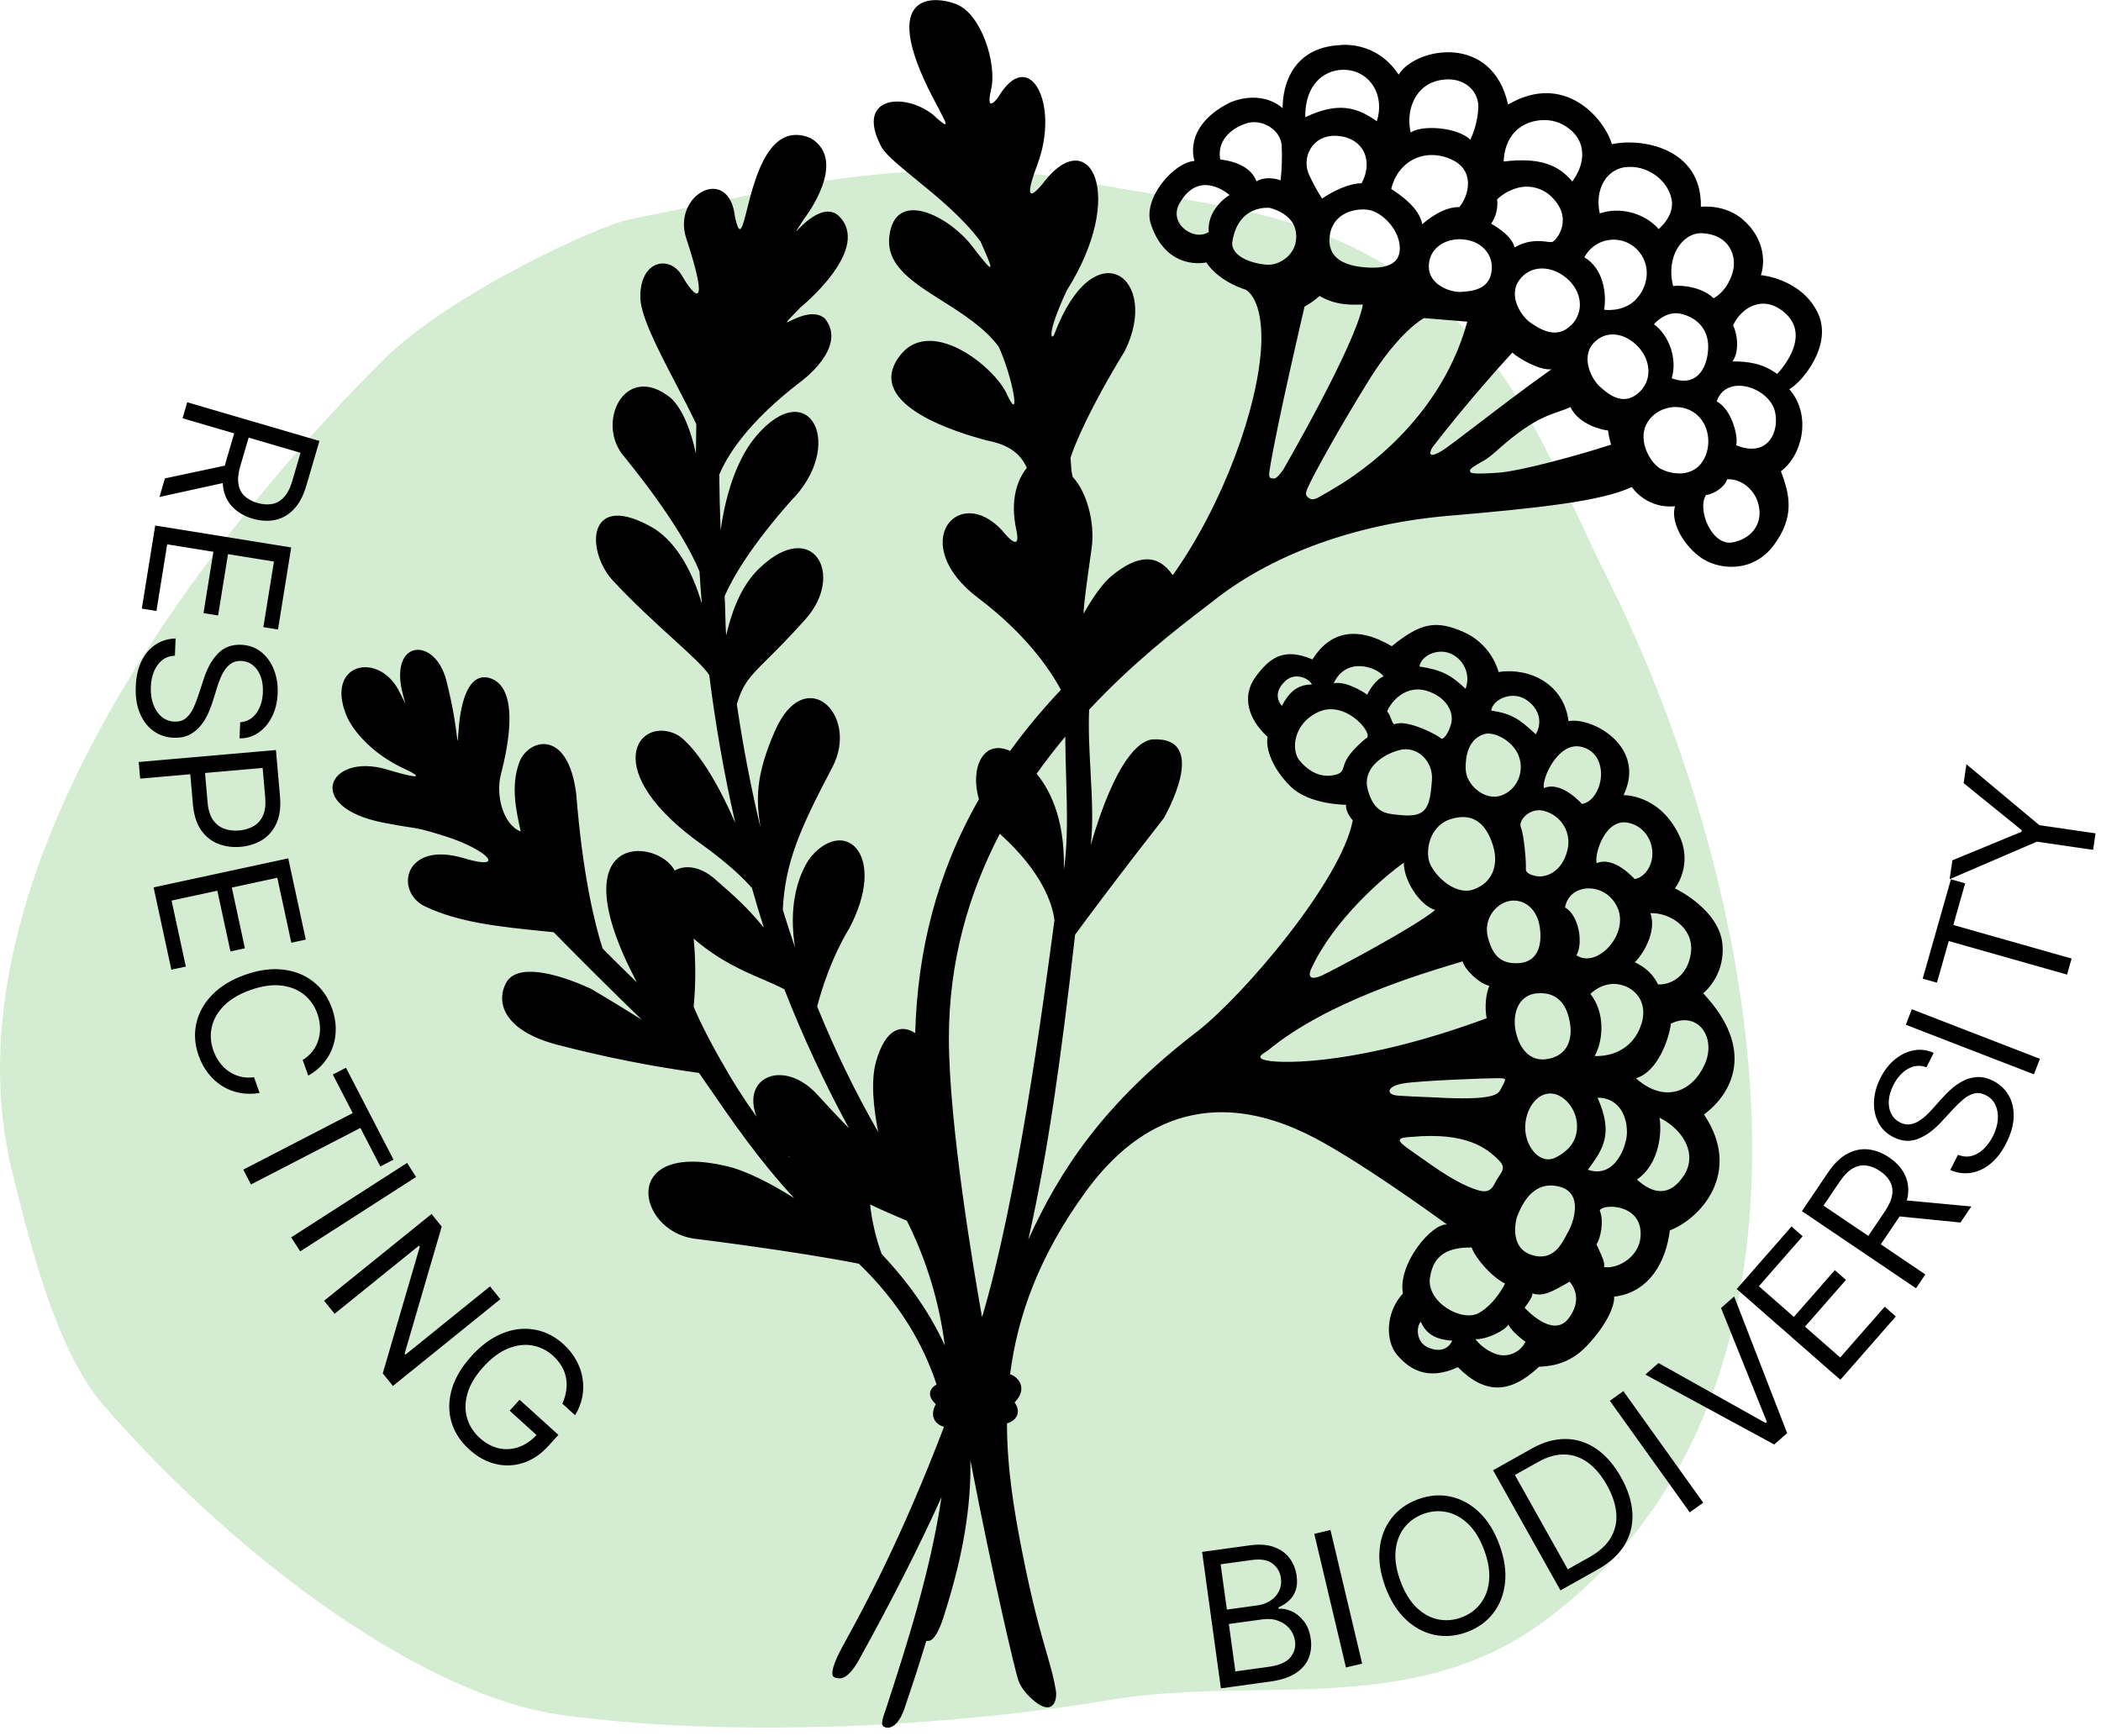
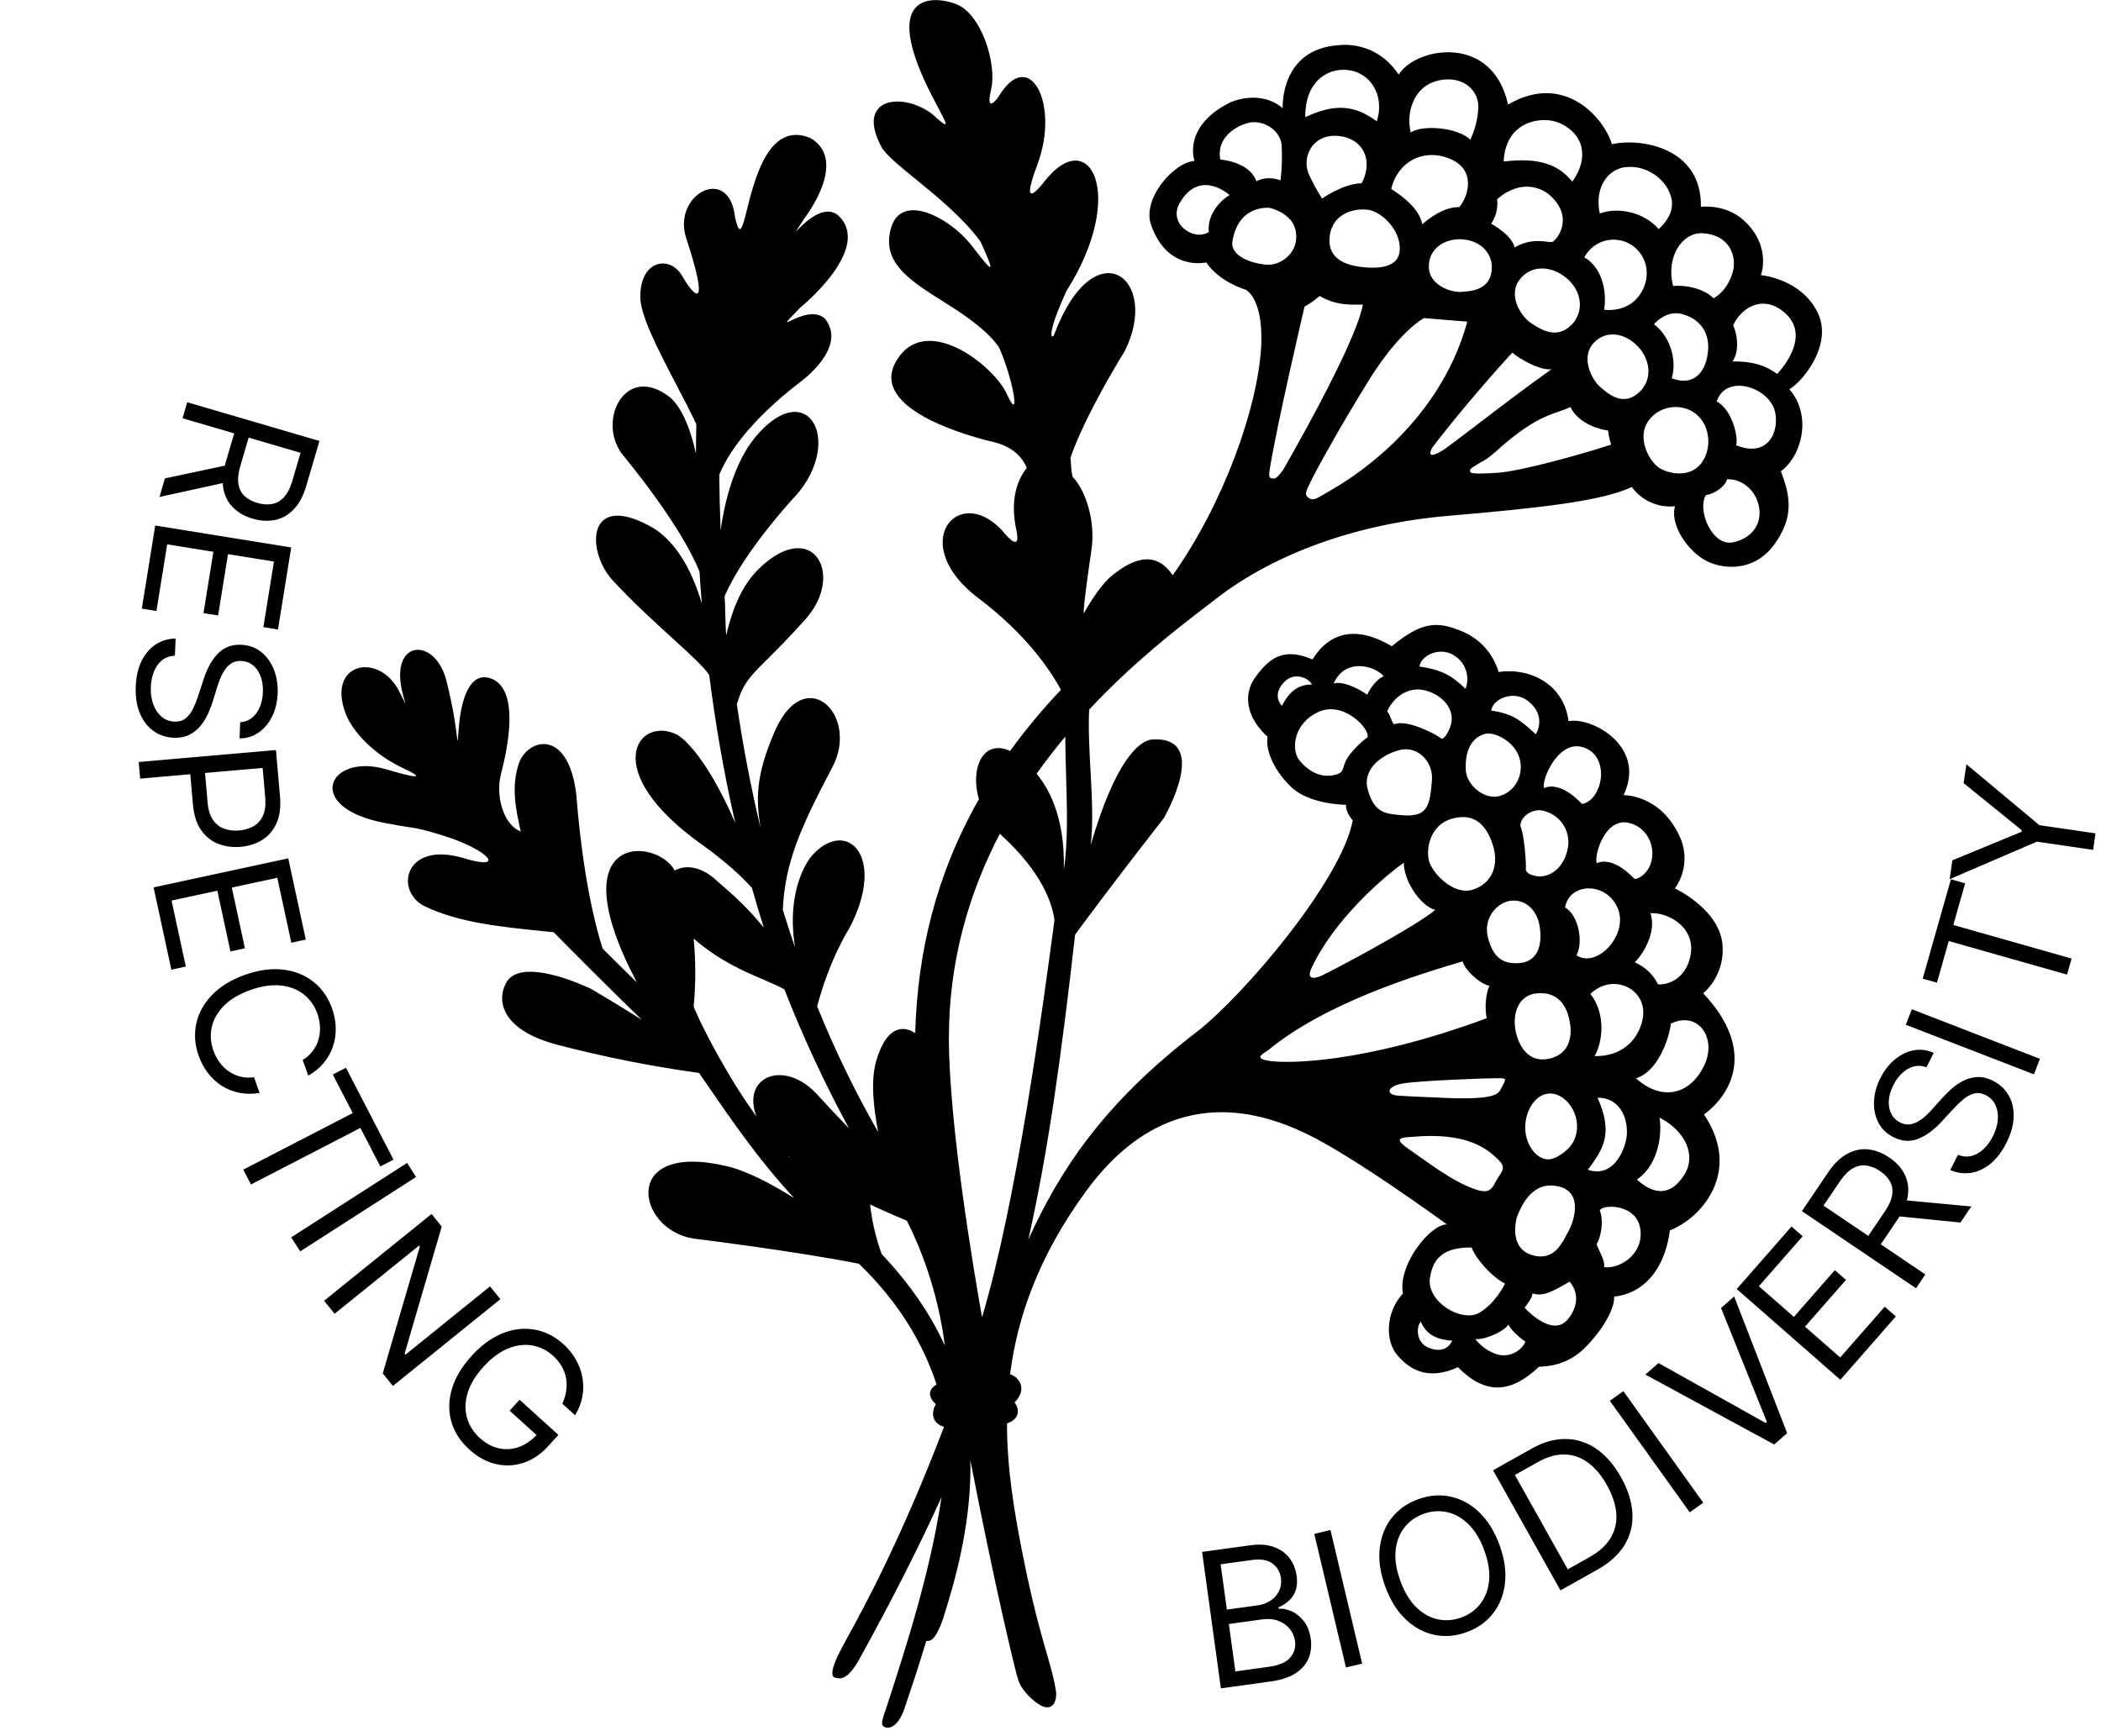
<svg xmlns="http://www.w3.org/2000/svg" width="259" height="214" viewBox="0 0 259 214" fill="none">
-   <path opacity="0.5" fill-rule="evenodd" clip-rule="evenodd" d="M47.171 44.453C55.33 36.292 73.688 27.829 77.641 27.038C79.359 26.694 82.998 25.95 86.685 25.196C89.818 24.554 92.952 23.916 96.086 23.283C107.675 20.965 121.601 20.013 133.245 22.343C136.29 22.952 139.301 23.447 142.276 23.936C152.763 25.659 162.799 27.309 172.284 33.632C184.245 41.608 188.955 51.72 194.338 63.277C195.546 65.87 196.788 68.535 198.152 71.265C216.672 108.307 229.609 170.447 190.627 199.688C179.543 208.001 167.206 208.199 154.761 208.399C148.826 208.494 142.867 208.589 137.008 209.566C116.618 212.965 90.174 214.295 69.276 211.449C52.378 209.146 29.515 192.479 12.835 173.345C7.04 166.698 3.858 153.924 1.773 145.558L1.546 144.649C-7.25 109.46 23.315 68.308 47.171 44.453Z" fill="#ABDBA6" />
  <path fill-rule="evenodd" clip-rule="evenodd" d="M210.059 137.41C213.573 134.811 216.44 129.364 209.963 122.47C210.766 121.758 211.398 120.874 211.812 119.885C212.226 118.895 212.412 117.825 212.356 116.754C212.199 112.202 206.475 109.535 206.475 109.535C207.152 108.583 207.556 107.464 207.643 106.299C207.729 105.134 207.494 103.967 206.964 102.926C204.546 97.907 200.143 98.037 200.143 98.037C203.027 92.043 196.24 88.354 193.361 88.914C192.79 84.322 188.552 82.278 184.742 82.852C184.427 81.781 183.886 80.791 183.156 79.947C182.426 79.103 181.523 78.425 180.509 77.96C177.083 76.435 175.188 76.729 171.571 79.674C167.176 77.075 163.899 77.927 161.792 81.303C158.257 79.792 156.518 81.088 154.774 83.465C153.029 85.841 153.889 88.714 156.265 90.848C155.99 92.246 156.814 94.738 159.122 96.99C161.429 99.243 165.937 99.223 165.937 99.223C165.843 100.168 166.761 101.146 166.761 101.146C165.387 108.546 153.244 122.827 147.508 127.241C135.955 136.108 130.612 144.373 126.764 152.834C129.209 142.005 130.837 130.194 132.532 115.24C134.065 113.147 137.584 108.406 143.47 100.866C143.47 100.866 149.359 90.744 142.023 91.167C140.435 91.343 137.51 93.688 134.458 104.192C134.783 101.513 134.61 98.327 134.435 95.095V95.095V95.095V95.094V95.094V95.094V95.094V95.094V95.094V95.094V95.094V95.094V95.094V95.094V95.094V95.093V95.093V95.093V95.093V95.093V95.093V95.093C134.295 92.51 134.153 89.899 134.263 87.494C139.701 81.664 145.153 77.48 148.484 74.924L148.485 74.923C148.978 74.544 149.425 74.202 149.818 73.894C157.111 68.2 167.384 64.555 178.498 63.602C189.612 62.649 197.451 61.806 201.154 60.045C201.758 60.873 202.568 61.527 203.504 61.943C204.441 62.359 205.47 62.522 206.488 62.415C205.956 64.113 207.214 66.879 209.483 68.61C211.751 70.34 216.075 70.694 218.649 67.236C221.223 63.778 220.687 61.089 219.539 58.106C222.14 56.183 223.406 51.239 220.58 47.981C221.931 47.308 226.117 42.6 224.033 38.46C221.948 34.321 217.075 33.925 217.075 33.925C217.608 32.348 217.556 29.475 214.921 27.127C212.644 25.099 209.675 25.498 209.675 25.498C209.82 18.177 202.258 16.983 198.704 17.779C197.773 14.59 192.853 8.813 185.906 12.893C183.984 4.103 174.554 5.795 172.419 9.198C169.565 4.891 165.118 5.564 165.118 5.564C157.74 5.99 158.122 13.338 158.122 13.338C155.197 10.882 151.551 12.675 151.551 12.675C145.698 15.669 147.255 19.842 147.255 19.842C144.662 20.02 140.809 24.512 141.877 27.654C143.871 33.53 148.7 32.351 148.7 32.351C150.348 34.823 153.595 35.724 153.595 35.724C155.518 37.054 155.559 40.962 155.474 42.646C155.081 50.214 150.843 62.072 144.572 70.917C142.696 68.217 140.237 68.36 136.99 71.041C135.427 72.329 133.694 75.46 133.694 75.46C133.694 75.46 133.145 77.441 134.559 67.695C135.051 64.319 133.873 60.487 132.23 58.798C132.075 58.202 132.049 57.695 132.027 57.249V57.249C132.012 56.968 131.999 56.711 131.955 56.471C132.477 54.823 134.334 50.34 138.669 43.259C143.124 34.241 134.897 28.135 129.972 41.207C129.698 41.938 128.819 41.608 131.499 35.823C138.96 24.012 134.334 15.282 128.786 22.325C128.786 22.325 125.415 26.849 127.874 20.312C130.722 12.752 126.841 5.525 123.028 12.027C123.028 12.027 121.427 14.208 122.177 11.038C122.927 7.868 120.971 1.672 117.848 0.496C114.724 -0.68 107.92 -0.792 115.689 13.329C115.806 13.59 115.959 13.881 116.104 14.159C116.671 15.241 117.128 16.115 114.999 14.126C111.414 11.299 105.245 11.912 108.753 18.293C109.496 19.334 111.071 20.616 112.931 22.131C115.514 24.235 118.647 26.786 120.864 29.758C122.786 34.024 122.476 33.76 119.765 30.258C117.054 26.756 110.343 23.116 109.632 29.143C109.21 32.714 112.486 34.783 116.136 37.087C118.645 38.672 121.331 40.367 123.113 42.74C124.899 46.679 125.885 52.477 124.119 48.582C122.547 45.116 114.398 38.68 110.722 44.146C106.617 50.105 118.737 53.492 121.134 54.162C121.245 54.193 121.335 54.219 121.402 54.238C121.524 54.272 121.676 54.306 121.85 54.346L121.851 54.346C123.092 54.626 125.492 55.169 126.585 57.683C125.377 59.18 124.492 61.676 125.294 65.374C125.987 68.582 123.556 65.421 123.556 65.421C118.109 59.493 111.744 67.069 120.622 73.757C126.355 78.094 129.332 82.369 130.785 85.049C128.533 87.421 126.44 89.939 124.52 92.587C121.21 91.065 119.545 94.688 120.674 98.545C115.458 107.692 113.109 117.262 112.821 127.373C111.154 126.274 109.162 126.727 107.981 130.925C107.322 133.397 107.693 136.564 108.256 139.574C105.401 134.589 102.888 129.416 100.735 124.09C102.298 118.146 104.679 114.49 104.679 114.49C109.423 105.514 104.303 100.674 100.04 105.555C100.04 105.555 96.785 109.219 98.01 116.817C97.477 115.264 96.973 113.714 96.499 112.166C96.774 106.335 98.636 102.138 102.603 94.609C106.014 88.14 99.249 81.638 95.532 90.115C93.06 95.749 93.23 98.707 93.752 102.061C92.519 96.864 91.555 91.752 90.832 86.819C91.618 84.233 92.413 83.443 94.586 81.282C95.717 80.159 97.22 78.664 99.29 76.353C104.207 70.859 100.21 63.814 93.689 69.991C91.832 71.749 90.467 74.282 89.522 78.331C89.463 77.718 89.436 76.686 89.409 75.69V75.69V75.69V75.69V75.689C89.387 74.837 89.365 74.011 89.324 73.499C90.36 71.142 92.59 67.33 97.43 61.83C104.366 54.941 99.782 46.006 93.164 53.826C91.997 55.23 89.813 58.496 88.833 65.363C88.737 62.965 88.687 60.679 88.668 58.515C89.605 56.265 92.085 52.131 98.661 47.093C98.661 47.093 104.589 42.85 101.682 39.268C100.393 38.143 98.38 39.107 97.475 39.54C97.207 39.668 97.036 39.75 97.01 39.717C96.964 39.66 97.366 39.247 98.475 38.111L98.686 37.894C98.686 37.894 107.714 30.593 103.295 26.525C101.491 25.091 99.06 27.593 98.35 28.324C98.228 28.448 98.157 28.522 98.148 28.515C98.135 28.505 98.246 28.334 98.514 27.923L98.514 27.923L98.515 27.922L98.515 27.922C98.676 27.675 98.894 27.341 99.174 26.904C99.174 26.904 104.696 19.828 99.905 17.015C94.826 14.919 93.062 21.938 92.084 25.831C91.491 28.191 91.186 29.403 90.607 26.742C89.865 20.199 82.831 23.995 84.591 29.357C87.561 38.397 85.69 36.84 83.995 33.862C82.482 31.489 79.051 32.101 78.936 36.334C78.786 38.627 81.007 42.888 83.31 47.306C84.183 48.981 85.067 50.678 85.839 52.299C85.815 53.458 85.8 54.667 85.795 55.925C85.149 53.008 84.166 50.45 82.682 49.057C76.994 44.481 73.321 52.247 76.996 56.356C82.976 63.739 85.322 68.236 86.229 70.461C86.308 71.763 86.404 73.082 86.517 74.427C85.457 70.818 83.638 67.093 80.641 65.165C72.431 60.344 72.154 67.673 75.422 71.439C77.941 74.177 80.682 76.673 82.93 78.722L82.93 78.722L82.93 78.722C85.108 80.706 86.824 82.269 87.429 83.223C88.168 89.071 89.206 95.202 90.643 101.47C86.613 92.175 83.501 90.604 83.501 90.604C78.719 88.107 73.513 94.999 86.778 104.308C89.742 106.469 91.574 108.208 92.697 109.485C93.155 111.11 93.642 112.737 94.159 114.367C92.17 111.938 90.673 110.584 88.064 108.324C86.292 106.788 84.402 106.61 83.18 107.335C80.952 103.201 68.668 102.459 78.51 121.121C76.876 119.536 75.461 118.13 74.288 116.949C73.255 113.71 71.816 107.716 71.036 97.894C70.011 89.653 65.031 91.134 63.996 94.048C62.969 96.938 63.595 99.788 64.179 102.444L64.193 102.511H64.169C61.919 101.588 61.128 97.916 61.732 95.556C64.092 86.401 62.067 84.041 60.29 83.58C57.777 82.926 56.851 86.492 56.582 89.45C56.532 89.994 56.499 90.416 56.476 90.72L56.476 90.72C56.444 91.13 56.429 91.328 56.41 91.328C56.392 91.329 56.372 91.157 56.331 90.824C56.211 89.836 55.919 87.431 55.027 83.915C53.626 78.399 47.872 78.828 49.665 85.624C49.757 85.971 49.829 86.231 49.88 86.413C49.942 86.638 49.971 86.742 49.963 86.745C49.957 86.748 49.922 86.673 49.858 86.534C49.73 86.256 49.483 85.721 49.099 85.025C46.534 80.344 40.18 81.775 42.653 88.093C43.202 89.521 45.38 92.837 50.297 94.996C50.297 94.996 53.78 96.685 47.674 94.867C40.532 92.741 37.296 99.481 47.3 101.44C48.843 101.743 49.722 101.876 50.392 101.977C51.63 102.164 52.153 102.243 54.838 103.088C60.213 104.788 62.507 107.417 57.194 105.816C49.8 103.588 48.575 109.936 52.412 111.763C56.631 113.76 61.601 114.264 67.117 114.822L67.132 114.824C67.504 114.861 67.879 114.899 68.256 114.938C70.261 116.995 75.815 122.563 79.131 125.736C75.741 123.599 72.813 121.89 72.813 121.89C68.201 119.792 63.685 118.847 62.408 121.149C61.131 123.45 61.925 127.038 68.726 128.818C74.469 130.316 80.296 131.474 86.176 132.287C86.5 132.756 86.825 133.229 87.153 133.705C90.279 138.254 93.624 143.122 97.906 147.722C94.999 145.895 92.027 144.354 89.569 143.774C76.417 140.681 78.441 151.603 85.465 152.704C85.465 152.704 97.812 154.215 105.88 155.808C110.86 160.613 113.81 165.697 115.455 170.696C114.584 171.191 114.225 172.092 115.367 173.122C114.697 174.295 114.977 175.514 116.37 175.921C111.067 189.852 106.379 198.407 104.357 202.097L104.357 202.098C103.947 202.846 103.647 203.394 103.473 203.746C102.039 206.664 102.751 206.817 103.061 206.867C103.086 206.871 103.116 206.878 103.149 206.886C103.53 206.976 104.45 207.194 105.877 204.669C109.923 197.343 113.269 190.773 116.07 184.573C114.658 193.92 111.785 202.779 109.342 210.313L109.203 210.74C108.61 212.371 108.558 212.825 109.203 212.987C109.849 213.149 110.824 212.641 111.511 210.613C112.197 208.586 113.159 205.73 114.186 202.321C114.292 202.325 114.399 202.32 114.505 202.307C115.59 202.178 116.482 198.824 116.482 198.824C118.68 191.957 119.743 185.752 119.622 180.033C122.482 194.849 125.149 206.054 125.531 207.161C125.937 208.339 127.066 209.452 127.92 210.039C129.843 211.358 130.343 209.581 130.167 208.452C129.932 206.962 129.548 205.629 129.03 203.831C128.281 201.235 127.253 197.669 125.992 191.259C125.02 186.315 124.138 181.055 124.135 175.501C125.531 175.053 125.833 173.924 125.069 172.918C126.791 171.155 125.484 169.721 124.52 169.435C125.412 162.398 128.027 154.899 133.859 146.898C143.728 133.383 155.114 136.959 160.929 139.726C166.893 142.558 178.374 150.966 178.374 150.966C176.427 150.859 172.276 155.888 172.947 159.481C170.774 161.821 170.771 165.356 172.23 167.057C173.688 168.757 175.908 170.312 179.726 168.567C183.129 172.007 186.228 171.809 189.722 168.51C190.941 168.455 193.359 168.309 195.589 165.963C198.22 163.189 199.061 160.879 198.981 159.868C203.319 159.371 205.384 155.539 205.848 151.702C209.694 150.21 214.82 144.511 210.065 137.418L210.059 137.41ZM158.023 87.022C158.023 87.022 156.617 85.648 158.468 83.945C159.66 82.847 161.366 83.621 161.729 84.393C159.754 84.393 158.8 85.577 158.023 87.022ZM165.95 93.719C165.788 94.039 165.705 94.307 165.636 94.533C165.471 95.069 165.379 95.367 164.459 95.564C162.717 95.944 161.215 95.015 160.177 93.735C159.138 92.455 159.427 89.15 162.586 87.755C165.744 86.36 169.038 90.065 168.557 90.925C168.046 91.252 166.514 92.636 165.95 93.719ZM168.546 85.654C168.052 85.278 165.857 83.915 164.409 84.253C165.961 80.855 169.802 82.286 170.576 83.399C169.752 83.635 168.81 85.025 168.546 85.654ZM157.045 58.996C157.023 58.993 157.002 58.992 156.98 58.99C156.955 58.988 156.93 58.987 156.906 58.986C156.591 58.969 156.368 58.957 156.496 58.048C157.375 52.453 160.817 37.801 160.817 37.801C161.484 37.435 162.107 36.994 162.673 36.485C164.574 37.606 166.295 37.578 167.591 37.556H167.591L167.594 37.556C167.671 37.555 167.748 37.554 167.822 37.553C167.887 37.552 167.951 37.551 168.013 37.551C167.093 42.564 158.207 57.878 158.207 57.878C158.207 57.878 157.43 59.05 157.048 59.007L157.045 58.996ZM164.036 60.465C163.783 60.61 163.558 60.742 163.357 60.859C162.233 61.519 161.85 61.743 161.36 61.41C160.784 61.017 160.932 60.69 161.547 59.427C162.163 58.163 164.918 53.06 168.73 46.91C172.543 40.759 175.54 39.218 175.54 39.218L180.882 39.658C177.276 52.867 165.706 59.501 164.036 60.457V60.465ZM177.69 55.62C176.652 56.206 176.497 56.098 176.389 56.022L176.375 56.013C176.265 55.938 176.336 55.477 176.663 55.048C180.341 50.252 184.852 45.173 186.428 43.473C187.214 44.207 189.859 45.712 191.254 45.525C188.136 47.74 184.722 50.348 182.08 52.366L182.08 52.366L182.079 52.367C179.86 54.062 178.186 55.34 177.69 55.62ZM184.558 24.58C185.142 24.022 185.837 23.593 186.599 23.322C187.329 23.033 188.124 22.946 188.9 23.071C189.675 23.195 190.403 23.526 191.007 24.028C194.216 26.844 191.831 29.695 191.351 29.832C191.227 29.868 191.008 29.841 190.714 29.804C189.867 29.699 188.389 29.515 186.706 30.516C186.376 28.926 183.821 27.583 183.821 27.583C184.422 26.704 184.684 25.637 184.558 24.58ZM184.544 58.292C181.731 58.477 181.275 58.35 181.248 58.172C181.244 58.15 181.239 58.13 181.233 58.109C181.191 57.962 181.151 57.822 182.072 57.273C182.337 57.115 182.534 57.006 182.699 56.914C183.183 56.645 183.398 56.526 184.316 55.743C188.398 52.054 190.389 51.362 192.106 50.764C192.612 50.588 193.095 50.42 193.6 50.187C194.6 52.348 197.547 53.029 198.231 53.076C198.3 53.669 198.428 54.253 198.613 54.82C194.644 56.114 187.376 58.117 184.56 58.295L184.544 58.292ZM195.306 31.744C195.617 31.142 196.075 30.627 196.636 30.247C197.198 29.866 197.845 29.633 198.52 29.567C199.195 29.502 199.876 29.606 200.5 29.871C201.124 30.136 201.672 30.554 202.094 31.085C203.637 33.008 203.069 35.612 201.508 37.073C199.948 38.534 197.745 38.188 197.745 38.188C198.111 36.051 197.547 33.005 195.317 31.736L195.306 31.744ZM216.883 62.775C217.113 64.698 215.932 66.363 213.68 66.857C211.013 67.448 209.161 62.761 210.312 61.026C211.246 60.954 212.644 60.031 212.9 59.103C214.443 58.941 216.583 60.284 216.883 62.77V62.775ZM214.02 54.897C214.325 53.996 213.564 50.533 211.628 49.486C212.795 46.02 218.023 47.739 218.789 50.667C219.415 53.071 218.047 56.529 214.02 54.897ZM219.789 38.372C223.711 41.427 219.075 46.105 219.075 46.105C217.237 44.756 215.432 44.566 213.581 44.558C214.49 43.242 214.13 41.012 213.644 40.127C214.493 38.205 217.039 36.224 219.791 38.372H219.789ZM209.864 56.93C208.527 58.891 206.085 58.49 204.777 57.831C203.47 57.172 201.926 54.433 202.918 52.384C203.909 50.335 206.653 49.53 208.686 50.769C210.719 52.008 211.158 55.002 209.856 56.93H209.864ZM209.856 28.756C213.196 28.929 214.188 31.574 213.578 33.634C212.867 36.018 211.232 36.771 211.232 36.771C210.004 35.524 207.631 35.101 206.258 35.266C205.313 31.695 207.387 28.629 209.856 28.756ZM207.269 38.702C209.345 39.207 210.743 40.77 210.565 43.168C210.397 45.467 209.123 47.772 206.079 46.64C206.769 44.363 205.865 41.454 203.895 39.976C203.895 39.976 205.324 38.229 207.269 38.702ZM201.879 48.538C200.017 50.052 198.278 48.626 197.196 47.643C196.114 46.66 194.883 43.99 196.435 42.309C197.987 40.627 200.333 41.026 201.953 42.762C203.574 44.498 203.709 47.058 201.879 48.53V48.538ZM200.363 20.617C202.907 20.279 205.555 22.086 206.06 24.539C206.491 26.632 204.464 28.242 204.464 28.242C202.761 26.239 199.599 25.454 197.212 26.319C196.575 23.476 197.918 20.93 200.363 20.603V20.617ZM193.68 40.086C191.925 41.864 189.95 40.655 188.708 39.812C187.467 38.968 185.887 36.428 187.291 34.529C188.694 32.631 191.191 32.708 193.076 34.255C194.96 35.801 195.408 38.375 193.68 40.111V40.086ZM192.246 15.164C195.441 16.612 195.817 19.652 193.826 22.386C192.106 20.306 189.79 19.383 185.362 19.913C185.59 14.832 190.183 14.236 192.246 15.172V15.164ZM180.19 29.514C182.415 29.591 184.168 31.217 183.876 33.442C183.582 35.708 181.473 35.914 180.097 35.988C178.721 36.062 176.16 35.079 176.136 32.903C176.111 30.728 177.962 29.418 180.19 29.494V29.514ZM179.899 25.525C178.512 25.525 177.042 26.187 175.325 27.643C174.963 25.684 172.853 24.182 171.505 23.292C172.307 19.924 175.499 18.23 178.745 19.578C181.992 20.927 181.036 24.188 179.899 25.525ZM176.897 10.036C180.045 9.083 182.289 10.967 182.242 13.211C182.184 14.601 181.85 15.965 181.259 17.224C179.704 15.713 175.402 15.343 173.9 16.334C173.26 13.491 174.534 10.766 176.897 10.047V10.036ZM168.78 25.891C170.293 26.165 172.331 28.088 172.543 30.253C172.754 32.417 171.183 33.241 168.096 32.947C165.703 32.719 163.508 31.796 163.94 28.967C164.371 26.138 167.263 25.605 168.78 25.891ZM167.857 22.594C165.599 22.622 162.976 24.484 162.976 24.484C162.396 23.571 161.876 22.621 161.418 21.641C160.372 19.532 161.693 16.584 164.786 16.746C167.879 16.908 169.422 19.619 167.857 22.594ZM165.934 8.613C168.914 8.827 170.746 11.733 169.73 14.953C167.258 13.184 164.937 12.544 160.904 14.45C160.869 9.995 163.673 8.448 165.934 8.613ZM153.96 15.131C155.658 14.744 157.839 15.988 157.996 17.908C158.071 19.352 158.027 20.8 157.864 22.237C157.864 22.237 156.273 21.575 154.894 22.353C154.298 20.765 152.595 19.93 150.423 19.655C149.942 17.046 152.257 15.535 153.96 15.131ZM146.206 28.385C147.781 29.467 148.979 28.633 149.015 28.608C148.773 26.334 150.621 24.596 151.571 24.047C151.571 24.047 147.838 20.655 145.366 25.146C144.748 26.272 145.05 27.585 146.206 28.385ZM156.325 32.64C154.691 32.59 151.793 31.752 151.903 29.909C152.584 25.132 156.532 25.63 156.532 25.63C156.532 25.63 159.221 26.234 159.696 28.327C160.317 31.033 157.963 32.686 156.325 32.64ZM121.061 162.404C119.998 156.426 117.007 138.687 116.974 128.156C116.944 118.415 119.509 109.969 123.259 102.786C123.28 102.807 123.299 102.828 123.319 102.85L123.34 102.873C123.348 102.883 123.357 102.892 123.366 102.902C123.376 102.912 123.386 102.922 123.396 102.931C128.475 107.56 129.714 111.384 129.989 113.427C128.588 123.978 125.338 148.139 121.061 162.404ZM131.145 107.206C131.321 100.465 129.071 96.957 127.791 95.394C128.931 93.784 130.115 92.266 131.321 90.821C131.328 92.444 131.376 94.101 131.425 95.749L131.425 95.75C131.544 99.839 131.662 103.876 131.145 107.211V107.206ZM88.877 130.785C86.325 126.247 85.512 124.129 85.512 124.129C85.775 121.329 85.775 118.51 85.512 115.71C85.549 115.742 85.582 115.775 85.616 115.807L85.616 115.807C85.659 115.849 85.702 115.891 85.753 115.932C88.802 118.494 91.559 119.681 93.945 120.707L93.945 120.707L93.945 120.707L93.945 120.707C94.925 121.129 95.843 121.523 96.691 121.975C98.989 127.847 101.649 133.569 104.657 139.11C103.619 138.053 102.344 136.704 100.74 134.946C96.735 130.551 91.352 132.661 93.258 137.676C91.67 135.464 90.211 133.162 88.888 130.782L88.877 130.785ZM97.128 142.508L97.337 142.665L97.23 142.626C97.217 142.611 97.204 142.596 97.192 142.582C97.178 142.565 97.164 142.549 97.15 142.532L97.142 142.523L97.128 142.508ZM108.69 154.622C107.97 152.645 107.49 150.59 107.259 148.499C108.632 149.15 110.132 149.817 111.791 150.499C114.208 155.332 115.792 160.539 116.474 165.9C114.667 161.934 112.079 158.209 108.69 154.622ZM210.153 131.219C208.675 134.542 205.263 136.141 201.668 132.946C204.371 132.152 205.763 128.04 205.98 126.206C209.293 124.601 211.636 127.889 210.153 131.219ZM196.935 135.339C199.08 135.306 200.58 136.987 200.561 139.662C200.561 141.115 199.187 145.392 195.743 144.222C197.699 141.599 198.891 139.734 196.935 135.339ZM189.458 122.478C191.829 122.234 193.238 123.709 193.578 126.423C193.765 127.887 193.43 130.013 190.922 130.543C188.414 131.073 187.186 128.952 186.824 127.024C186.461 125.096 187.074 122.714 189.45 122.467L189.458 122.478ZM187.302 118.742C185.22 118.899 184.063 118.017 183.431 115.619C182.8 113.221 184.5 111.345 186.134 111.073C187.769 110.801 189.494 111.933 189.826 114.369C190.158 116.806 189.384 118.583 187.302 118.74V118.742ZM190.906 134.822C192.719 134.677 194.518 136.792 194.405 139.058C194.336 140.533 193.63 141.742 191.812 142.695C189.994 143.648 188.266 141.676 188.043 139.503C187.821 137.33 189.093 134.971 190.906 134.833V134.822ZM186.986 150.098C187.519 148.71 188.845 145.532 192.122 146.277C195.399 147.021 193.853 150.996 193.304 151.894C193.232 152.011 193.153 152.163 193.063 152.335L193.061 152.337L193.061 152.338L193.061 152.338C192.461 153.483 191.383 155.543 188.821 154.732C185.871 153.798 186.986 150.098 186.986 150.098ZM203.439 112.592C205.73 112.466 208.848 114.347 208.45 117.451C208.051 120.555 205.722 121.467 204.39 121.368C203.799 120.168 202.94 119.316 201.525 118.635C202.349 117.91 204.318 114.963 203.448 112.592H203.439ZM202.349 126.222C201.692 128.436 199.756 130.276 196.581 130.208C197.721 128.12 197.83 124.774 196.056 122.541C196.056 122.541 197.797 120.69 200.198 121.533C201.756 122.083 203.113 123.684 202.363 126.222H202.349ZM200.682 101.434C203.453 101.984 204.448 105.233 203.113 107.244C202.379 108.343 201.5 108.376 201.5 108.376C201.5 108.376 198.984 105.483 196.831 106.428C196.512 105.329 197.877 100.874 200.676 101.434H200.682ZM199.404 111.925C200.838 115.171 196.905 119.47 194.331 117.784C195.191 116.32 194.669 112.881 192.933 111.881C193.457 108.807 197.973 108.675 199.404 111.925ZM194.831 92.057C197.605 92.606 197.951 95.977 196.614 97.984C195.886 99.083 195.004 99.116 195.004 99.116C195.004 99.116 192.488 96.221 190.334 97.169C190.021 96.07 192.032 91.494 194.836 92.057H194.831ZM190.331 99.981C190.847 100.11 191.332 100.34 191.757 100.659C192.183 100.979 192.539 101.38 192.807 101.839C193.074 102.299 193.247 102.807 193.314 103.334C193.382 103.862 193.342 104.397 193.199 104.909C192.534 107.549 190.452 108.351 189.17 107.969C188.002 107.736 188.098 107.145 188.098 107.145C188.164 106.321 187.87 102.912 187.491 102.033C187.112 101.154 188.59 99.523 190.331 99.973V99.981ZM188.343 86.409C190.782 88.31 189.323 90.529 189.323 90.529C187.368 88.739 186.502 88.013 183.83 87.609C184.008 86.173 186.577 85.028 188.357 86.423L188.343 86.409ZM182.921 90.521C184.19 90.095 186.728 91.43 187.315 93.471C187.865 95.35 186.961 97.427 185.016 98.097C183.072 98.767 180.748 96.814 180.685 94.867C180.61 92.472 181.429 91.021 182.921 90.521ZM178.874 100.976C181.327 100.223 183.14 101.22 184.069 104.316C184.764 106.634 183.992 108.884 181.597 109.68C179.201 110.477 176.465 107.612 176.125 106.002C175.784 104.393 176.424 101.731 178.872 100.976H178.874ZM179.517 80.99C180.109 81.433 180.542 82.056 180.749 82.766C180.957 83.476 180.928 84.234 180.668 84.926C178.869 83.209 177.671 82.583 174.985 82.179C175.161 80.74 177.732 79.572 179.512 80.992L179.517 80.99ZM176.243 85.297C178.509 86.17 179.264 87.986 178.863 89.321C178.548 90.4 177.913 91.348 177.586 91.002C177.259 90.656 173.532 88.667 171.958 89.274C171.763 89.349 171.632 89.01 171.48 88.618C171.351 88.285 171.207 87.914 170.996 87.722C171.414 86.623 173.307 84.165 176.243 85.297ZM172.477 92.488C174.727 91.884 176.696 93.878 176.523 96.177C176.273 99.608 175.861 100.825 172.625 100.492C172.56 100.485 172.495 100.479 172.429 100.473L172.325 100.463C170.816 100.318 169.356 100.178 168.596 97.306C167.956 94.883 170.227 93.092 172.477 92.488ZM161.676 119.371C164.393 113.499 170.422 108.216 173.051 106.371C173.051 108.552 175.001 111.612 176.916 112.194C174.609 114.191 164.063 119.792 162.893 120.3C161.723 120.808 161.108 120.596 161.676 119.371ZM156.161 130.752C154.819 130.468 155.475 130.046 156.041 129.681C156.097 129.645 156.152 129.609 156.204 129.575L156.235 129.554L156.272 129.529C156.285 129.52 156.297 129.511 156.309 129.503L156.331 129.487L156.356 129.469C163.455 123.599 175.04 120.115 179.318 118.828C179.712 118.709 180.045 118.61 180.305 118.528C180.536 119.487 182.209 121.195 183.602 121.55C183.179 122.451 183 124.148 183.267 125.544C167.928 131.216 158.27 131.191 156.169 130.749L156.161 130.752ZM172.938 133.586C174.974 133.235 183.261 132.927 184.566 132.935C185.705 132.943 185.693 132.966 185.274 133.766C185.214 133.882 185.144 134.015 185.069 134.166L185.049 134.206C184.712 134.904 184.315 135.729 176.743 135.3C173.987 135.188 173.786 135.175 172.983 135.123C172.804 135.111 172.596 135.098 172.323 135.081C170.823 134.987 170.903 133.935 172.938 133.586ZM173.79 141.764C171.985 140.519 172.246 140.261 174.018 140.171C180.778 139.55 183.283 141.569 184.747 143.027C185.576 143.842 185.274 144.298 184.799 145.012C184.633 145.261 184.447 145.541 184.28 145.878C183.665 147.115 182.984 147.153 180.907 146.263C178.964 145.429 176.704 143.825 174.955 142.583C174.533 142.284 174.141 142.005 173.79 141.764ZM176.026 166.126C174.545 165.466 174.576 163.596 175.141 162.958C175.933 164.758 177.391 165.17 179.023 165.301C179.023 165.301 178.325 167.142 176.026 166.126ZM176.287 157.503C176.735 154.394 178.932 153.798 181.412 153.806C181.923 155.199 183.915 157.459 185.533 158.256C185.533 158.256 184.42 160.64 182.355 161.86C180.289 163.079 175.834 160.61 176.273 157.503H176.287ZM184.159 166.842C183.261 166.473 182.476 165.876 181.879 165.109C183.3 165.175 185.648 163.983 185.945 163.291C186.219 164.032 187.755 165.258 188.057 165.422C187.719 166.119 187.123 166.657 186.396 166.922C185.668 167.187 184.866 167.158 184.159 166.842ZM193.224 162.722C191.26 164.961 187.942 161.228 187.942 161.228C187.942 161.228 189.04 159.868 188.892 159.462C190.216 159.893 191.285 159.283 193.274 158.148L193.499 158.02C194.872 159.69 194.265 161.483 193.224 162.722ZM202.212 151.551C202.645 154.76 199.49 156.515 197.74 156.221C197.861 155.708 197.52 154.972 197.179 154.24L197.179 154.239C197.047 153.956 196.916 153.672 196.811 153.402C197.267 152.765 197.778 150.655 197.215 149.257C197.427 148.463 201.778 148.34 202.212 151.551ZM207.56 144.953C205.912 147.485 203.852 147.323 201.791 145.428C204.654 143.453 204.873 139.432 204.571 137.794C207.708 139.393 209.219 142.42 207.573 144.953H207.56ZM23.081 49.594L39.377 54.366L37.765 59.872C37.392 61.145 36.868 62.127 36.194 62.816C35.525 63.507 34.757 63.939 33.888 64.111C33.02 64.283 32.106 64.228 31.146 63.947C30.186 63.666 29.392 63.22 28.764 62.61C28.136 62 27.729 61.227 27.542 60.291C27.497 60.058 27.469 59.815 27.458 59.562L19.66 61.275L20.331 58.984L27.711 57.414C27.745 57.276 27.783 57.137 27.825 56.996L28.868 53.431L22.503 51.568L23.081 49.594ZM29.626 57.454L30.651 53.953L37.048 55.827L36.033 59.296C35.775 60.176 35.432 60.845 35.005 61.301C34.583 61.76 34.092 62.039 33.532 62.14C32.973 62.242 32.367 62.197 31.714 62.005C31.062 61.815 30.535 61.528 30.135 61.146C29.738 60.77 29.49 60.277 29.393 59.667C29.293 59.062 29.371 58.324 29.626 57.454ZM35.899 67.495L19.135 64.791L17.483 75.04L19.284 75.33L20.609 67.112L26.306 68.031L25.086 75.594L26.887 75.884L28.107 68.321L33.771 69.234L32.467 77.322L34.268 77.612L35.899 67.495ZM29.609 89.051C30.452 88.984 31.12 88.606 31.611 87.917C32.102 87.228 32.368 86.37 32.408 85.343C32.437 84.592 32.341 83.93 32.12 83.357C31.898 82.79 31.581 82.34 31.168 82.009C30.755 81.683 30.277 81.51 29.736 81.489C29.283 81.471 28.89 81.564 28.555 81.767C28.227 81.975 27.948 82.246 27.719 82.581C27.496 82.915 27.308 83.267 27.155 83.637C27.008 84.008 26.887 84.349 26.792 84.66L26.261 86.366C26.128 86.803 25.949 87.289 25.724 87.822C25.498 88.361 25.199 88.872 24.826 89.355C24.459 89.844 23.995 90.241 23.436 90.546C22.876 90.851 22.199 90.988 21.404 90.957C20.487 90.921 19.668 90.649 18.946 90.14C18.224 89.636 17.663 88.917 17.262 87.984C16.861 87.055 16.686 85.939 16.736 84.636C16.784 83.421 17.02 82.376 17.447 81.502C17.873 80.633 18.447 79.959 19.169 79.478C19.889 79.002 20.715 78.749 21.646 78.719L21.563 80.84C20.921 80.871 20.382 81.065 19.948 81.425C19.519 81.79 19.191 82.258 18.964 82.83C18.742 83.408 18.619 84.034 18.592 84.708C18.562 85.492 18.662 86.201 18.892 86.835C19.127 87.469 19.467 87.978 19.911 88.36C20.361 88.743 20.895 88.946 21.514 88.97C22.077 88.992 22.542 88.852 22.907 88.551C23.273 88.25 23.576 87.847 23.817 87.341C24.058 86.836 24.273 86.289 24.462 85.699L25.139 83.634C25.572 82.323 26.157 81.295 26.893 80.549C27.63 79.803 28.571 79.452 29.714 79.497C30.664 79.533 31.483 79.822 32.169 80.363C32.862 80.91 33.387 81.628 33.746 82.516C34.109 83.409 34.27 84.397 34.228 85.48C34.186 86.573 33.952 87.538 33.527 88.373C33.107 89.209 32.551 89.862 31.858 90.333C31.164 90.81 30.389 91.045 29.532 91.04L29.609 89.051ZM34.018 92.476L17.101 93.95L17.28 95.999L23.458 95.46L23.781 99.161C23.895 100.477 24.229 101.536 24.781 102.336C25.339 103.137 26.043 103.702 26.893 104.033C27.744 104.37 28.668 104.494 29.664 104.408C30.661 104.321 31.546 104.038 32.32 103.56C33.094 103.082 33.681 102.399 34.081 101.509C34.486 100.625 34.631 99.519 34.516 98.192L34.018 92.476ZM25.275 95.302L25.592 98.937C25.671 99.845 25.892 100.561 26.254 101.084C26.616 101.608 27.074 101.97 27.63 102.171C28.192 102.378 28.811 102.451 29.489 102.392C30.166 102.333 30.761 102.154 31.273 101.854C31.785 101.56 32.169 101.121 32.423 100.539C32.683 99.956 32.773 99.204 32.693 98.285L32.379 94.683L25.275 95.302ZM18.935 109.41L35.534 105.83L37.695 115.848L35.912 116.232L34.185 108.224L28.576 109.434L30.191 116.923L28.408 117.308L26.793 109.819L21.152 111.035L22.907 119.172L21.124 119.557L18.935 109.41ZM37.313 130.685L38.002 132.622C38.773 132.184 39.41 131.658 39.914 131.045C40.423 130.43 40.799 129.757 41.044 129.025C41.293 128.291 41.408 127.525 41.389 126.728C41.371 125.937 41.219 125.137 40.932 124.33C40.447 122.965 39.682 121.87 38.638 121.045C37.594 120.219 36.349 119.72 34.903 119.548C33.457 119.376 31.89 119.589 30.203 120.189C28.515 120.789 27.166 121.612 26.153 122.659C25.14 123.705 24.49 124.878 24.201 126.177C23.912 127.477 24.01 128.809 24.495 130.173C24.782 130.98 25.169 131.697 25.655 132.322C26.143 132.952 26.713 133.474 27.364 133.887C28.021 134.299 28.741 134.583 29.523 134.739C30.306 134.895 31.133 134.9 32.002 134.755L31.313 132.818C30.721 132.9 30.16 132.873 29.631 132.738C29.109 132.607 28.63 132.39 28.194 132.088C27.765 131.789 27.39 131.42 27.071 130.982C26.751 130.545 26.496 130.06 26.308 129.529C25.963 128.56 25.896 127.596 26.106 126.635C26.318 125.68 26.818 124.801 27.606 123.999C28.396 123.201 29.484 122.557 30.869 122.064C32.255 121.572 33.506 121.385 34.622 121.505C35.739 121.629 36.682 121.995 37.449 122.603C38.218 123.215 38.775 124.006 39.12 124.974C39.309 125.505 39.417 126.042 39.445 126.583C39.474 127.125 39.413 127.648 39.264 128.152C39.122 128.66 38.89 129.13 38.568 129.561C38.248 129.998 37.83 130.372 37.313 130.685ZM41.027 132.485L42.65 131.646L48.509 142.98L46.885 143.819L44.429 139.067L30.94 146.039L29.994 144.209L43.483 137.237L41.027 132.485ZM37.008 154.288L51.296 145.112L50.184 143.382L35.897 152.558L37.008 154.288ZM61.682 160.181L48.437 170.879L47.184 169.327L51.754 153.71L51.649 153.58L41.25 161.98L39.954 160.376L53.199 149.678L54.453 151.23L49.878 166.894L49.983 167.023L60.408 158.603L61.682 160.181ZM69.796 171.473C69.721 172 69.564 172.531 69.325 173.067L70.895 174.489C71.332 173.776 71.626 173.033 71.775 172.26C71.928 171.482 71.94 170.708 71.812 169.937C71.692 169.166 71.432 168.421 71.033 167.702C70.642 166.983 70.115 166.324 69.452 165.724C68.646 164.994 67.773 164.475 66.832 164.167C65.891 163.858 64.921 163.761 63.923 163.877C62.925 163.993 61.929 164.328 60.937 164.881C59.953 165.434 59.011 166.207 58.111 167.201C56.911 168.527 56.107 169.883 55.699 171.27C55.296 172.662 55.276 173.999 55.641 175.281C56.009 176.568 56.75 177.715 57.862 178.722C58.86 179.626 59.933 180.217 61.08 180.496C62.234 180.775 63.376 180.73 64.507 180.361C65.641 179.996 66.677 179.296 67.614 178.261L68.836 176.912L64.05 172.579L62.828 173.928L66.14 176.927C65.468 177.644 64.737 178.139 63.947 178.414C63.129 178.701 62.303 178.75 61.47 178.561C60.644 178.371 59.871 177.95 59.151 177.299C58.374 176.595 57.849 175.769 57.575 174.822C57.301 173.875 57.321 172.862 57.635 171.784C57.949 170.706 58.598 169.622 59.583 168.534C60.568 167.446 61.58 166.691 62.617 166.268C63.655 165.846 64.653 165.718 65.61 165.885C66.568 166.053 67.419 166.473 68.163 167.147C68.617 167.559 68.979 167.998 69.248 168.465C69.518 168.932 69.696 169.417 69.784 169.921C69.875 170.428 69.879 170.945 69.796 171.473ZM150.504 208.162L148.188 191.34L154.069 190.531C155.241 190.369 156.235 190.439 157.052 190.739C157.868 191.034 158.509 191.496 158.975 192.123C159.44 192.746 159.729 193.467 159.842 194.289C159.942 195.012 159.895 195.626 159.703 196.133C159.516 196.638 159.233 197.056 158.854 197.388C158.481 197.718 158.063 197.982 157.599 198.18L157.622 198.344C158.141 198.306 158.684 198.415 159.249 198.672C159.814 198.929 160.315 199.34 160.749 199.905C161.184 200.47 161.463 201.196 161.585 202.083C161.701 202.927 161.614 203.712 161.323 204.438C161.033 205.164 160.501 205.781 159.729 206.29C158.956 206.798 157.907 207.143 156.582 207.325L150.504 208.162ZM152.292 206.075L156.333 205.518C157.664 205.335 158.573 204.948 159.061 204.356C159.553 203.758 159.748 203.09 159.647 202.35C159.568 201.781 159.351 201.275 158.994 200.833C158.637 200.386 158.17 200.054 157.593 199.838C157.016 199.616 156.36 199.556 155.627 199.657L151.487 200.227L152.292 206.075ZM151.243 198.452L155.021 197.932C155.634 197.848 156.171 197.651 156.63 197.342C157.095 197.033 157.443 196.639 157.673 196.161C157.908 195.682 157.985 195.147 157.904 194.556C157.802 193.816 157.458 193.225 156.873 192.781C156.286 192.332 155.435 192.184 154.318 192.338L150.473 192.867L151.243 198.452ZM167.918 205.113L164.012 188.642L162.017 189.115L165.923 205.586L167.918 205.113ZM184.842 190.459C185.459 192.14 185.689 193.705 185.531 195.152C185.373 196.6 184.887 197.85 184.072 198.902C183.257 199.955 182.17 200.731 180.81 201.23C179.451 201.728 178.12 201.84 176.817 201.564C175.515 201.288 174.336 200.65 173.279 199.648C172.223 198.646 171.386 197.304 170.769 195.623C170.152 193.942 169.922 192.377 170.08 190.93C170.238 189.482 170.724 188.232 171.539 187.18C172.354 186.127 173.441 185.351 174.801 184.852C176.16 184.354 177.491 184.242 178.794 184.518C180.096 184.794 181.275 185.432 182.332 186.434C183.388 187.436 184.225 188.778 184.842 190.459ZM182.974 191.144C182.467 189.764 181.809 188.684 180.999 187.904C180.194 187.122 179.31 186.631 178.347 186.43C177.39 186.228 176.429 186.304 175.463 186.658C174.498 187.012 173.713 187.577 173.109 188.352C172.509 189.126 172.153 190.072 172.04 191.191C171.931 192.308 172.131 193.557 172.637 194.937C173.144 196.318 173.799 197.399 174.605 198.181C175.415 198.961 176.299 199.452 177.256 199.655C178.219 199.855 179.182 199.778 180.148 199.424C181.113 199.07 181.895 198.506 182.494 197.732C183.099 196.957 183.455 196.011 183.564 194.894C183.677 193.775 183.48 192.525 182.974 191.144ZM192.366 196.084L196.937 193.52C198.441 192.676 199.552 191.663 200.27 190.481C200.986 189.294 201.307 187.991 201.235 186.574C201.16 185.152 200.69 183.67 199.824 182.127C198.964 180.594 197.954 179.431 196.792 178.638C195.628 177.839 194.37 177.432 193.018 177.418C191.664 177.398 190.268 177.791 188.832 178.597L184.059 181.274L192.366 196.084ZM195.928 191.994L193.267 193.487L186.745 181.859L189.608 180.253C190.765 179.604 191.863 179.295 192.902 179.328C193.937 179.355 194.894 179.693 195.771 180.342C196.646 180.986 197.418 181.905 198.089 183.101C198.765 184.306 199.15 185.456 199.244 186.55C199.338 187.645 199.115 188.654 198.575 189.578C198.035 190.502 197.153 191.307 195.928 191.994ZM200.119 171.517L209.967 185.271L208.302 186.464L198.453 172.71L200.119 171.517ZM217.664 175.447L204.449 168.053L202.833 169.476L218.716 178.096L220.308 176.696L213.777 159.845L212.16 161.268L217.814 175.316L217.664 175.447ZM226.87 170.118L214.098 158.929L220.851 151.22L222.223 152.422L216.825 158.584L221.141 162.365L226.189 156.602L227.561 157.804L222.513 163.567L226.853 167.37L232.339 161.108L233.711 162.31L226.87 170.118ZM222.13 149.325L236.197 158.835L237.349 157.131L231.854 153.416L233.934 150.339C234.017 150.217 234.095 150.096 234.17 149.976L241.677 150.729L243.014 148.751L235.065 148.007C235.132 147.763 235.179 147.522 235.207 147.286C235.315 146.338 235.162 145.478 234.75 144.706C234.338 143.933 233.718 143.267 232.889 142.707C232.06 142.146 231.206 141.816 230.327 141.715C229.447 141.614 228.584 141.791 227.736 142.246C226.884 142.697 226.086 143.472 225.343 144.571L222.13 149.325ZM230.315 152.376L224.793 148.643L226.817 145.648C227.331 144.888 227.861 144.355 228.408 144.051C228.949 143.743 229.502 143.626 230.066 143.7C230.629 143.774 231.193 144.002 231.756 144.383C232.319 144.763 232.733 145.197 232.999 145.683C233.262 146.162 233.348 146.706 233.255 147.317C233.165 147.924 232.866 148.603 232.359 149.354L230.315 152.376ZM237.482 131.587C236.689 131.298 235.927 131.364 235.196 131.784C234.464 132.205 233.867 132.873 233.404 133.788C233.066 134.457 232.878 135.097 232.841 135.708C232.806 136.315 232.907 136.854 233.144 137.326C233.384 137.793 233.745 138.148 234.227 138.392C234.63 138.596 235.025 138.675 235.413 138.63C235.798 138.578 236.163 138.447 236.509 138.239C236.85 138.029 237.167 137.788 237.459 137.515C237.746 137.24 237.998 136.981 238.213 136.738L239.402 135.412C239.705 135.071 240.069 134.705 240.495 134.315C240.923 133.92 241.406 133.581 241.945 133.297C242.481 133.006 243.066 132.839 243.7 132.795C244.334 132.751 245.005 132.908 245.713 133.266C246.53 133.679 247.16 134.266 247.603 135.028C248.048 135.784 248.258 136.669 248.234 137.682C248.212 138.69 247.908 139.775 247.321 140.936C246.774 142.018 246.125 142.867 245.376 143.482C244.628 144.093 243.828 144.466 242.974 144.603C242.123 144.735 241.269 144.621 240.413 144.262L241.368 142.373C241.964 142.613 242.533 142.66 243.076 142.514C243.617 142.361 244.109 142.073 244.552 141.648C244.992 141.216 245.365 140.7 245.668 140.1C246.021 139.401 246.225 138.717 246.28 138.047C246.33 137.374 246.233 136.772 245.989 136.241C245.74 135.707 245.339 135.301 244.789 135.022C244.287 134.769 243.808 134.702 243.351 134.824C242.894 134.945 242.452 135.184 242.024 135.542C241.596 135.9 241.174 136.308 240.757 136.765L239.286 138.355C238.349 139.365 237.392 140.054 236.414 140.425C235.436 140.795 234.438 140.723 233.42 140.208C232.574 139.78 231.951 139.178 231.553 138.402C231.152 137.619 230.974 136.75 231.017 135.796C231.059 134.835 231.323 133.872 231.811 132.908C232.303 131.934 232.916 131.156 233.648 130.576C234.375 129.992 235.151 129.631 235.975 129.491C236.802 129.347 237.602 129.455 238.377 129.816L237.482 131.587ZM251.471 130.545L235.679 124.432L234.939 126.344L250.731 132.457L251.471 130.545ZM238.775 121.157L237.02 120.659L240.499 108.408L242.253 108.906L240.795 114.043L255.375 118.182L254.814 120.16L240.233 116.021L238.775 121.157ZM240.679 106.071L240.34 108.401L251.103 103.771L258.028 104.781L258.325 102.747L251.4 101.737L242.408 94.224L242.068 96.554L249.231 102.359L249.203 102.556L240.679 106.071Z" fill="black" />
</svg>